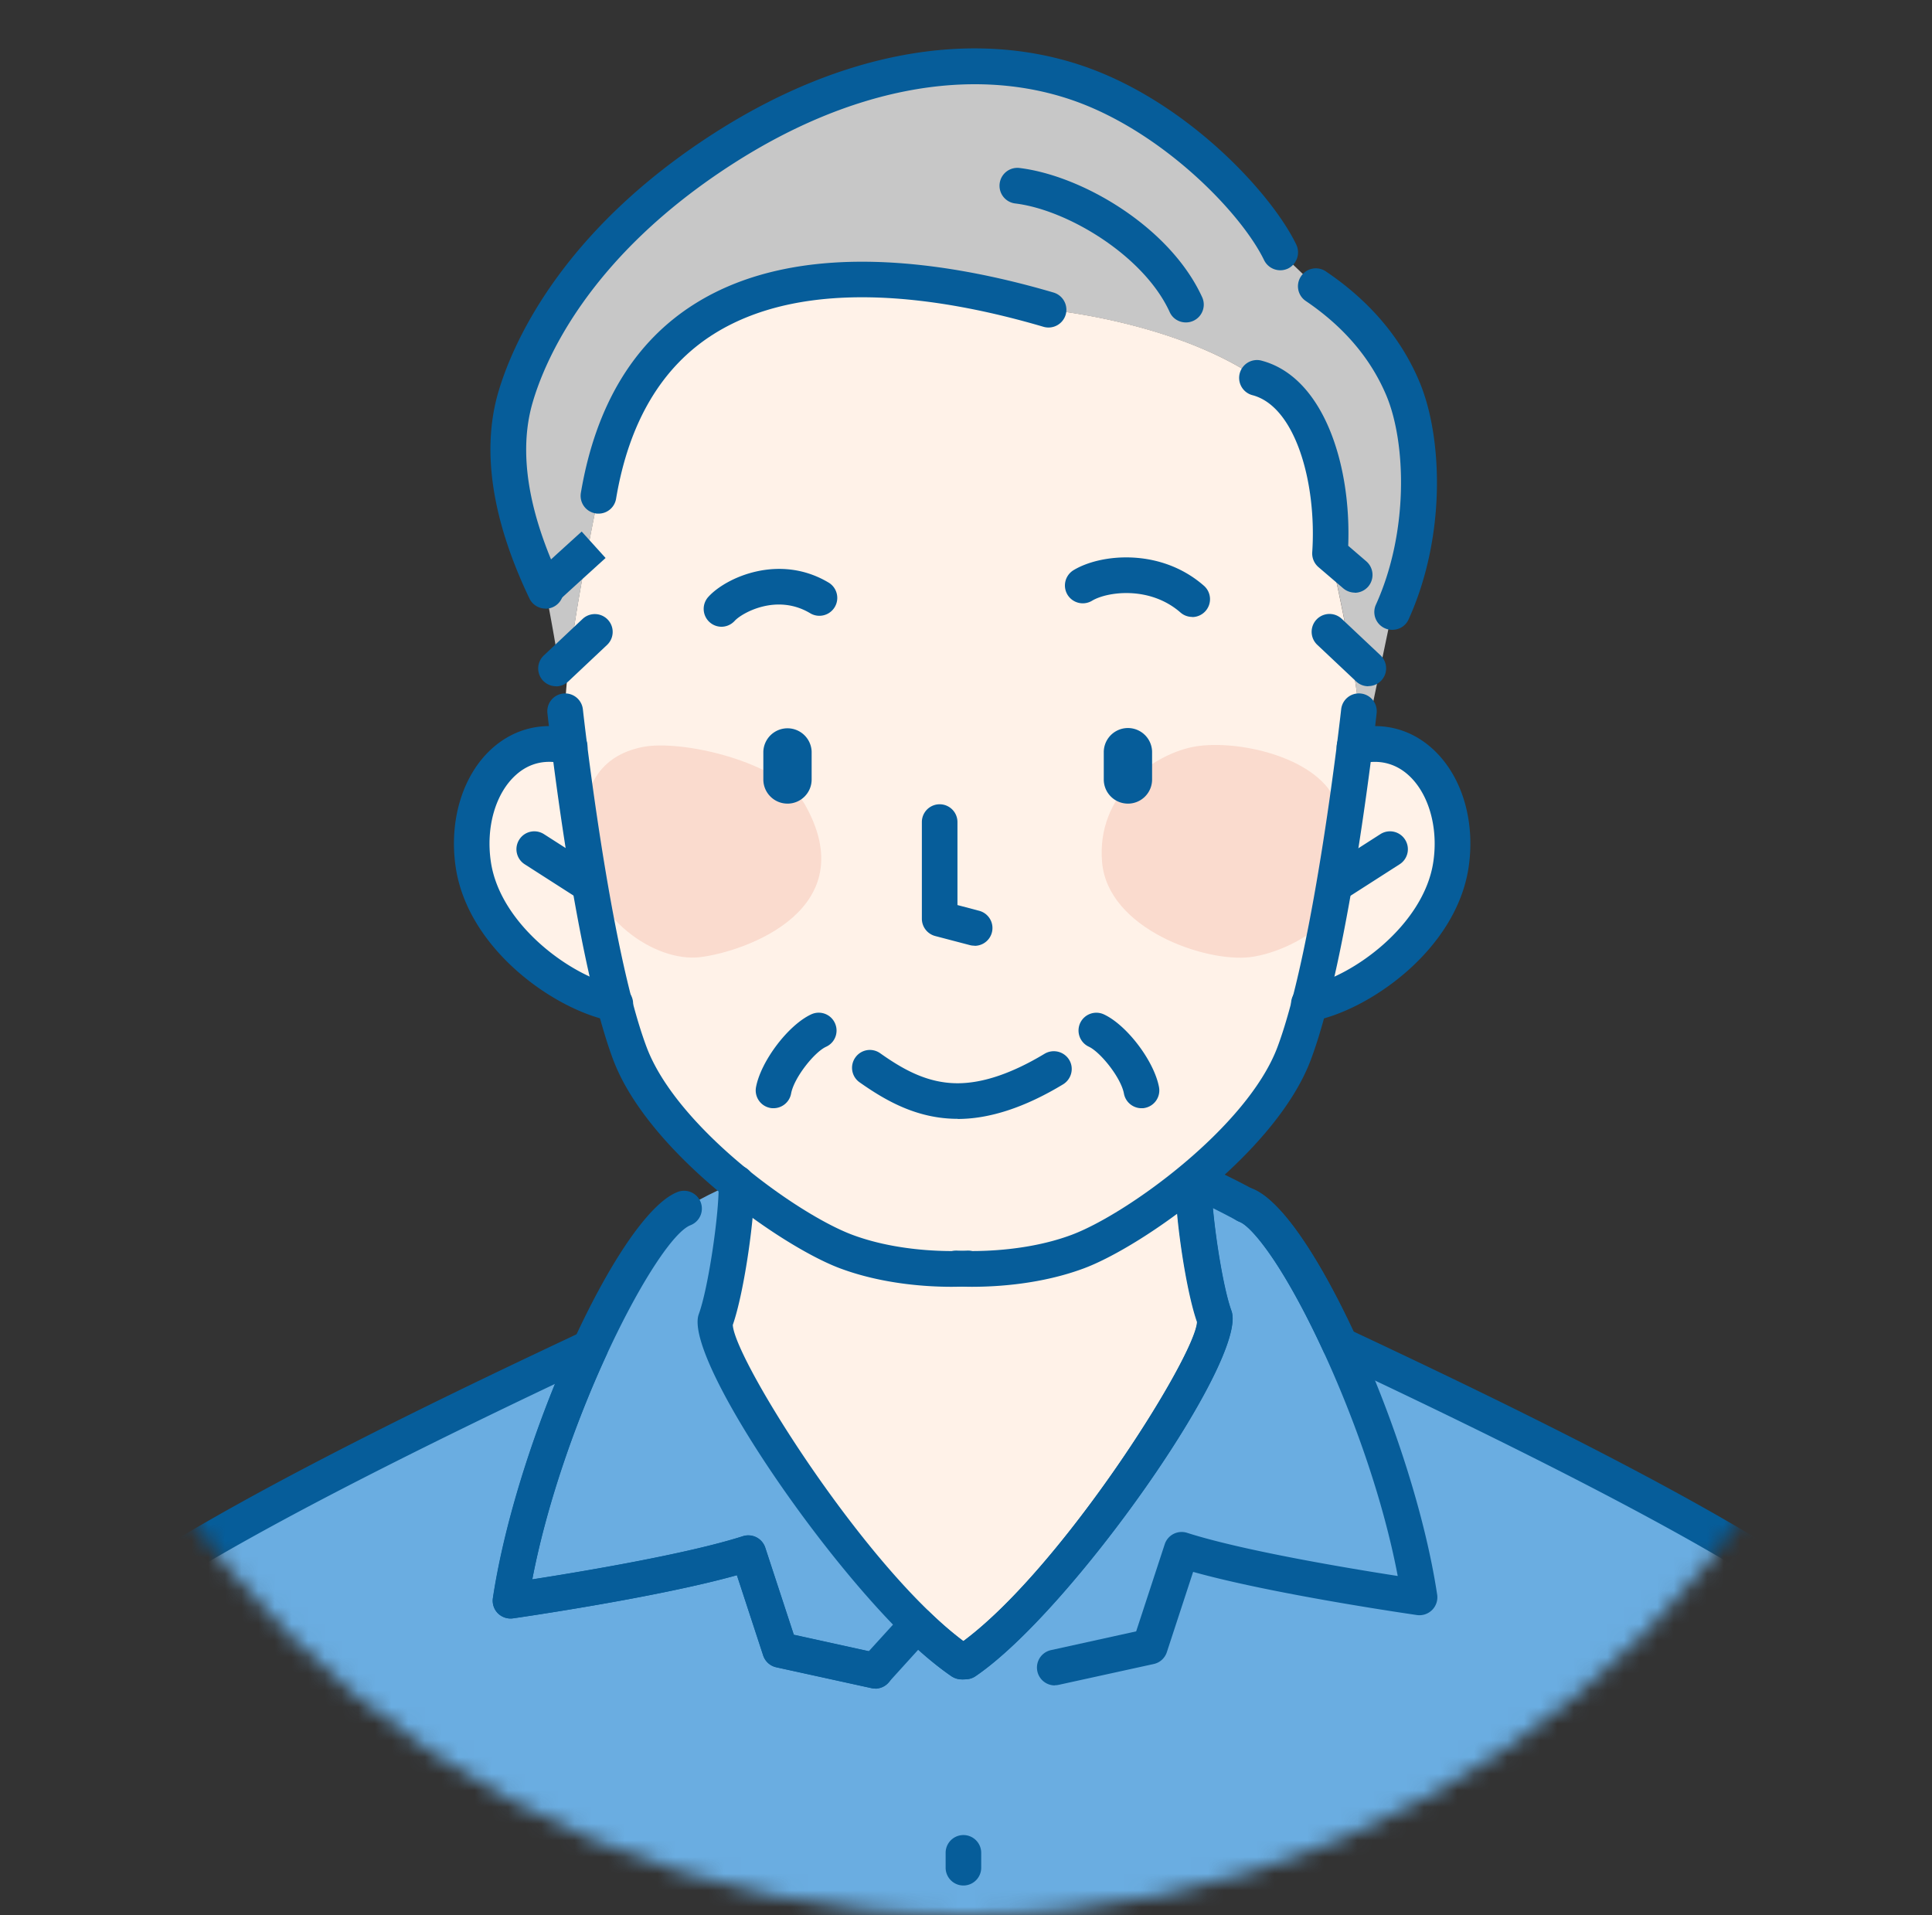
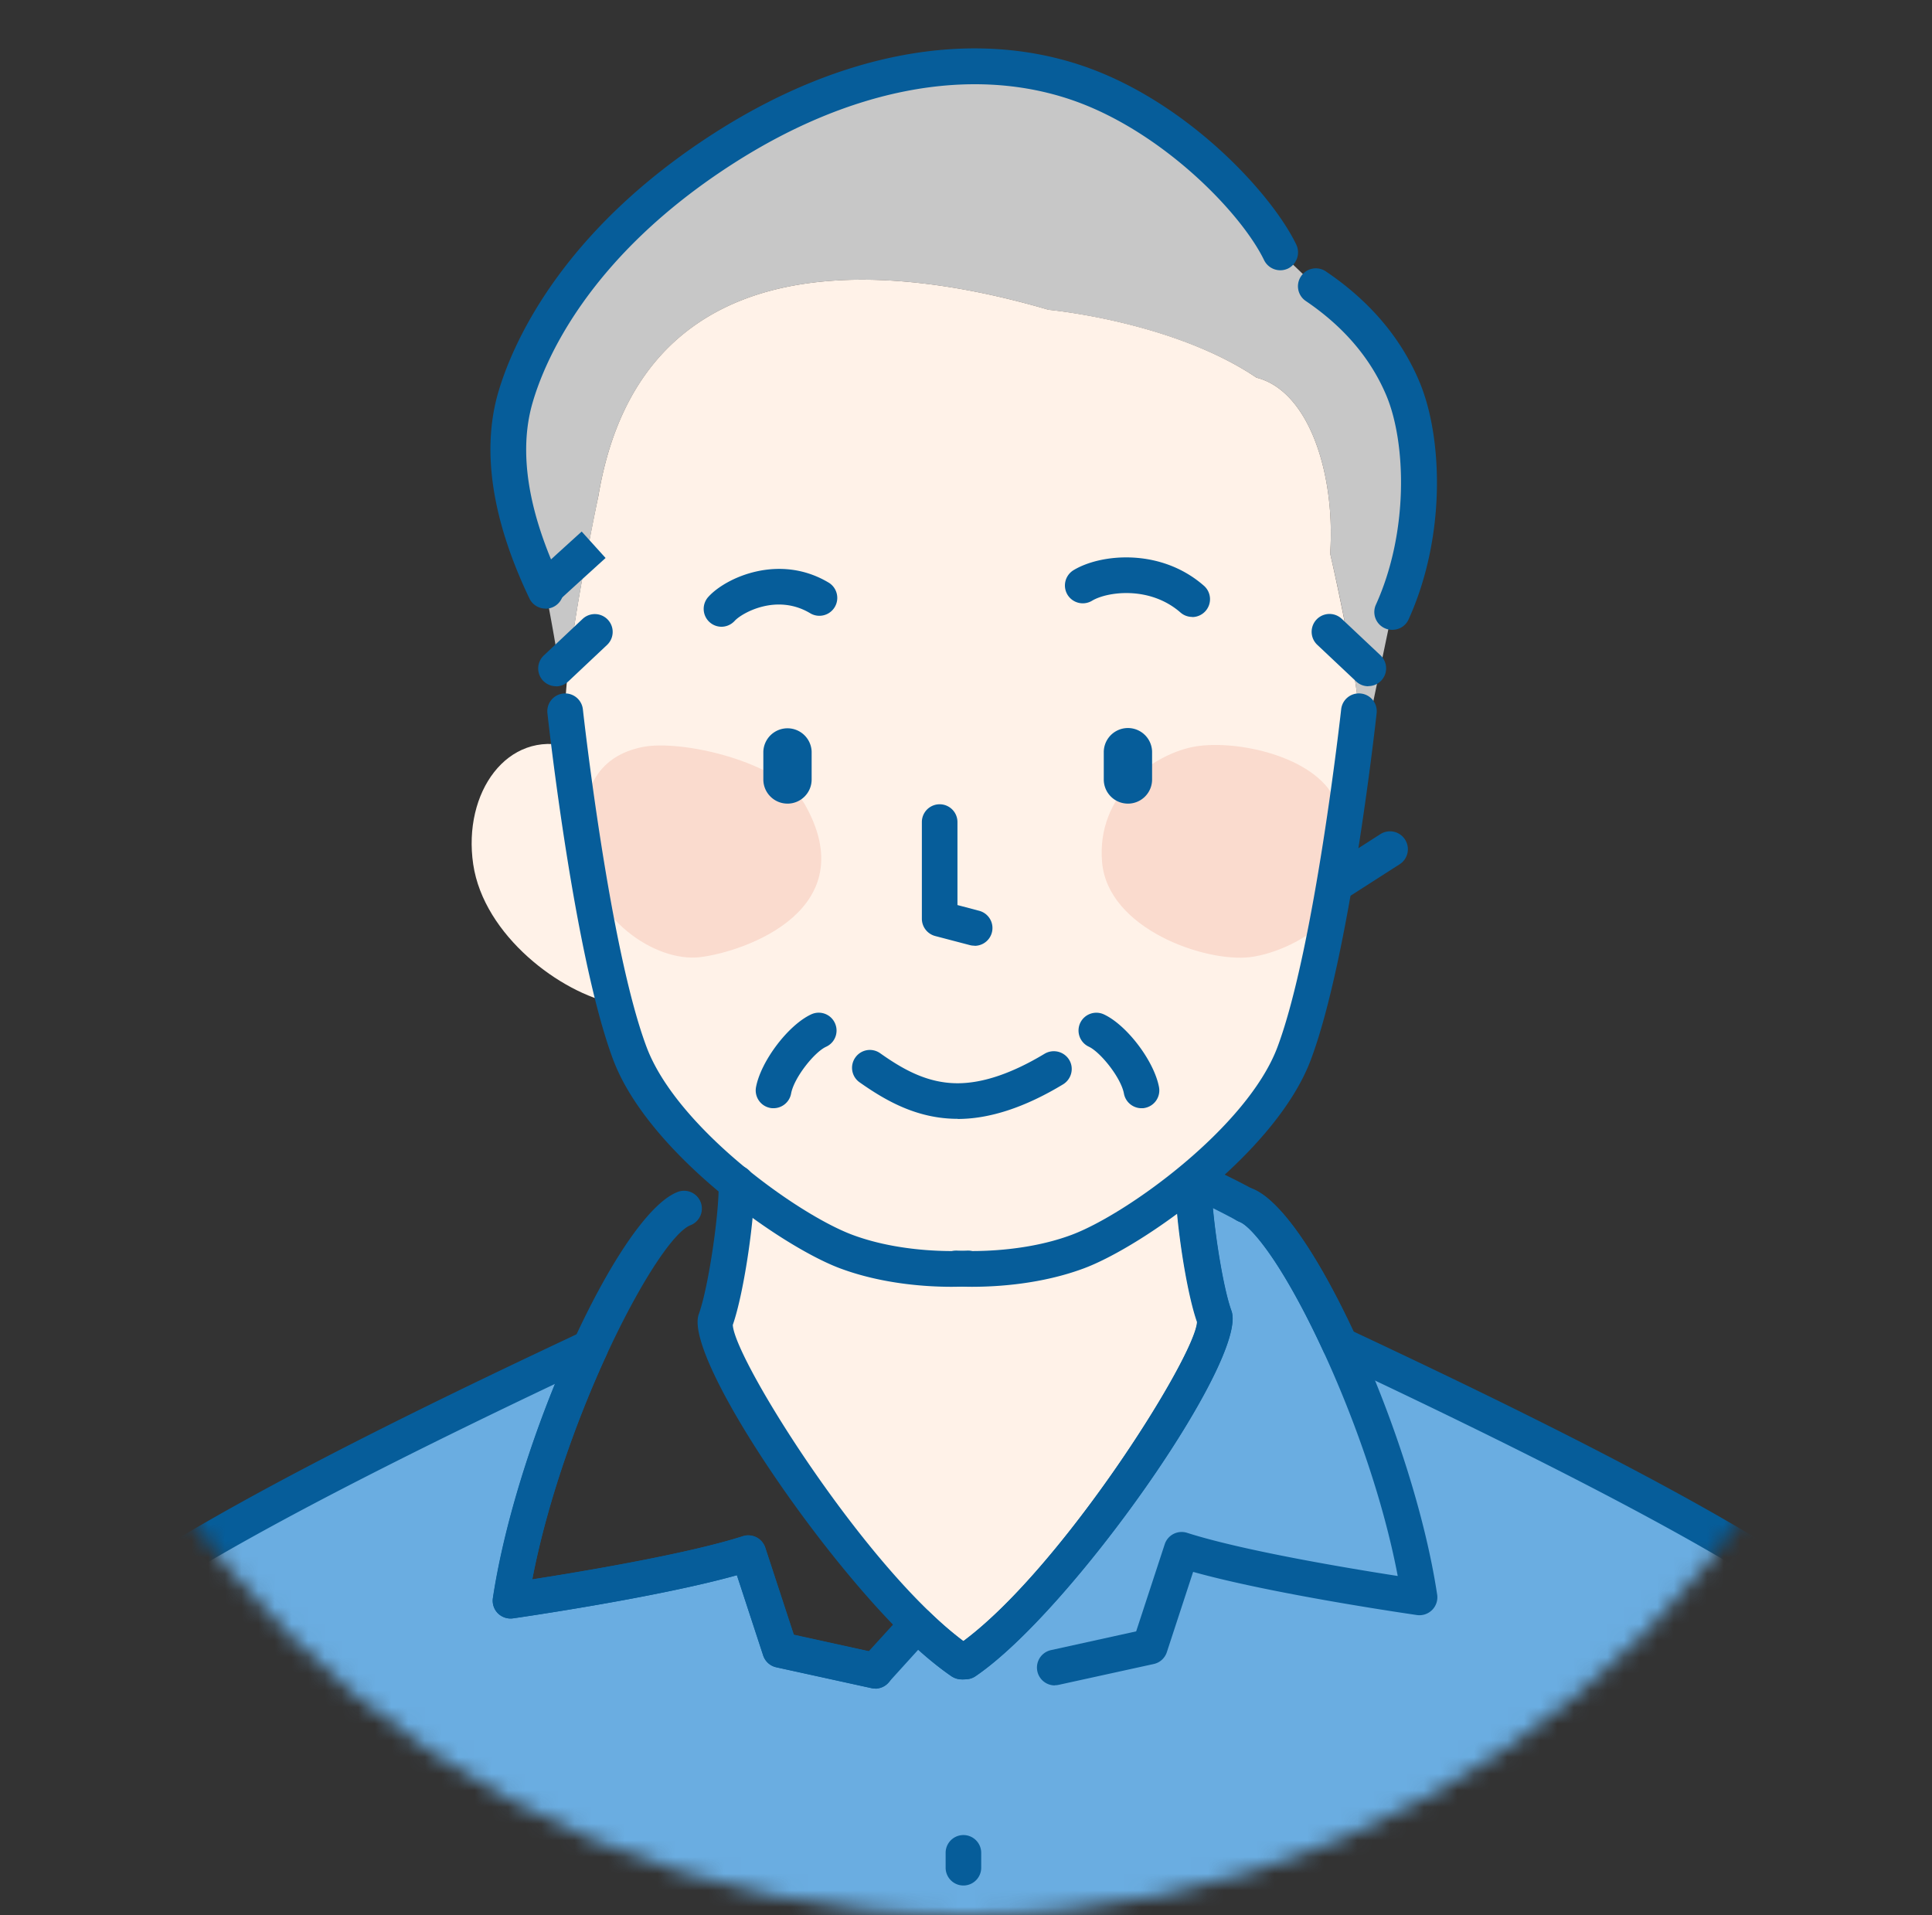
<svg xmlns="http://www.w3.org/2000/svg" width="116" height="115" fill="none">
  <rect width="100%" height="100%" fill="#333333" stroke="none" />
  <mask id="a" style="mask-type:alpha" maskUnits="userSpaceOnUse" x="0" y="0" width="116" height="115">
    <circle cx="58" cy="57.5" r="57.5" fill="#fff" />
  </mask>
  <g mask="url(#a)">
    <path d="M-3.924 119.004c1.26-10.029 3.38-16.08 8.913-21.334 5.533-5.261 27.409-15.306 30.462-16.781-2.105 4.568-4.042 10.284-4.791 15.21 0 0 9.75-1.403 14.278-2.853l1.905 5.811 5.708 1.252 2.52-2.774c.925.892 1.825 1.65 2.662 2.224h.224c6.202-4.21 15.633-18.847 14.964-20.68-.67-1.826-1.324-6.57-1.252-8.227 1.363.534 3.141 1.514 3.141 1.514 1.411.55 3.595 3.915 5.636 8.347 3.078 1.475 24.922 11.52 30.454 16.774 5.565 5.285 7.678 11.376 8.937 21.525" fill="#6AADE1" />
-     <path d="M81.913 44.718c3.412-.502 5.812 3.094 5.206 7.183-.63 4.281-5.27 7.733-8.49 8.355 1.299-4.99 2.271-11.95 2.71-15.41.191-.056.383-.096.574-.12v-.008Z" fill="#FFF2E8" />
    <path d="M81.068 39.114c-.518-2.973-1.204-5.875-1.204-5.875.32-4.68-1.22-9.75-4.424-10.563-5.023-3.38-12.485-4.074-12.485-4.074-11.057-3.245-24.554-3.5-27.026 11.169 0 0-.287 1.38-.653 3.284a259.97 259.97 0 0 0-2.424 2.209l-.16.08c-1.514-3.205-2.901-7.47-1.753-11.457 1.116-3.85 4.576-9.893 12.556-14.987 7.789-5.007 15.211-5.916 21.063-3.97 5.867 1.953 10.866 7.214 12.309 10.22l2.12 2.033c1.404.94 3.851 2.854 5.23 6.154 1.38 3.285 1.387 8.937-.638 13.394l-1.666 7.98c-.191.024-.382.072-.574.12.16-1.324.255-2.137.255-2.137a44.478 44.478 0 0 0-.526-3.588v.008Z" fill="#C7C7C7" />
    <path d="M81.068 39.114c.232 1.252.423 2.527.526 3.588 0 0-.095.813-.255 2.136-.438 3.46-1.41 10.42-2.71 15.41a30.426 30.426 0 0 1-.917 2.998c-.996 2.655-3.476 5.381-6.123 7.582-2.51 2.072-5.166 3.683-6.872 4.329-2.83 1.06-5.86 1.06-6.912 1.028-.988.04-4.081.056-6.983-1.028-1.643-.622-4.178-2.137-6.61-4.106 0 0-.023-.016-.031-.032-2.743-2.224-5.334-5.038-6.362-7.773a30.878 30.878 0 0 1-.917-2.99c-1.3-4.99-2.272-11.958-2.702-15.418-.168-1.323-.264-2.136-.264-2.136 0-.877.112-2.065.288-3.372.279-2.065.685-4.425 1.052-6.275.359-1.905.654-3.284.654-3.284C38.393 15.1 51.898 15.357 62.956 18.6c0 0 7.462.686 12.484 4.075 3.205.813 4.743 5.883 4.425 10.563 0 0 .677 2.91 1.203 5.875Z" fill="#FFF2E8" />
    <path d="M72.92 79.079c.67 1.834-8.76 16.47-14.963 20.68h-.223c-.845-.574-1.738-1.332-2.663-2.224-5.868-5.677-12.684-16.678-12.11-18.265.67-1.825 1.316-6.56 1.252-8.22 2.423 1.97 4.959 3.485 6.609 4.107 2.902 1.076 5.995 1.06 6.983 1.028 1.06.04 4.082.032 6.912-1.028 1.707-.646 4.361-2.249 6.873-4.33.023 0 .047 0 .08.025-.073 1.658.581 6.401 1.25 8.227Z" fill="#FFF2E8" />
-     <path d="M35.451 80.897c2.033-4.433 4.226-7.79 5.629-8.34 0 0 1.65-1.012 3.109-1.538 0 .016.024.024.032.032.064 1.658-.582 6.394-1.252 8.22-.574 1.586 6.25 12.595 12.11 18.264l-2.52 2.774-5.707-1.252-1.906-5.811c-4.52 1.45-14.278 2.854-14.278 2.854.75-4.927 2.687-10.643 4.791-15.211l-.008.008Z" fill="#6AADE1" />
    <path d="M34.2 44.838c.43 3.46 1.402 10.428 2.702 15.419-3.213-.622-7.853-4.074-8.49-8.363-.638-4.321 2.056-8.084 5.787-7.056Z" fill="#FFF2E8" />
    <path d="M35.284 33.047c-.359 1.85-.773 4.21-1.053 6.274l-.67.638a142.457 142.457 0 0 0-.804-4.496c-.024-.048-.048-.096-.064-.136l.16-.08c.7-.645 1.84-1.682 2.423-2.208l.008.008Z" fill="#C7C7C7" />
    <path d="M80.024 47.748c-1.435-2.48-6.123-3.388-8.475-2.886-2.351.502-5.716 2.854-5.38 6.888.334 4.034 6.218 6.051 8.904 5.716 2.687-.334 8.642-3.332 4.943-9.726l.008.008ZM48.278 48.226c-1.435-2.48-7.398-3.866-9.75-3.364-2.352.502-3.826 2.2-3.492 6.234.335 4.034 4.33 6.713 7.024 6.37 2.687-.335 9.917-2.854 6.218-9.248v.008Z" fill="#FADBCE" />
    <path d="M57.128 77.261c-1.443 0-4.122-.151-6.689-1.108-3.524-1.316-11.52-6.928-13.625-12.532-2.328-6.21-3.882-20.21-3.946-20.8a1.068 1.068 0 0 1 .949-1.18 1.072 1.072 0 0 1 1.18.949c.016.143 1.586 14.326 3.826 20.281 1.802 4.807 9.033 10.03 12.365 11.273 3.237 1.204 6.817.949 6.848.949a1.062 1.062 0 0 1 1.148.988 1.066 1.066 0 0 1-.988 1.148c-.048 0-.447.032-1.076.032h.008Z" fill="#065D9A" />
-     <path d="M36.966 61.333c-.064 0-.128 0-.192-.016-3.38-.614-8.681-4.273-9.415-9.264-.415-2.83.438-5.572 2.224-7.15 1.372-1.205 3.11-1.595 4.911-1.093.574.16.901.75.742 1.323-.16.574-.75.91-1.324.742-1.092-.303-2.104-.088-2.918.638-1.235 1.092-1.833 3.14-1.522 5.23.558 3.81 4.926 6.967 7.677 7.47a1.07 1.07 0 0 1-.191 2.12h.008Z" fill="#065D9A" />
-     <path d="M35.276 54.11c-.2 0-.399-.056-.574-.168l-3.197-2.049a1.071 1.071 0 0 1-.327-1.483c.32-.502.98-.645 1.483-.326l3.197 2.048a1.071 1.071 0 0 1-.574 1.977h-.008ZM35.93 30.839c-.056 0-.12 0-.176-.016a1.068 1.068 0 0 1-.877-1.236c.885-5.237 3.19-9.064 6.864-11.36 6.282-3.93 15.172-2.527 21.517-.662.566.168.893.765.726 1.332a1.075 1.075 0 0 1-1.331.725c-5.932-1.746-14.175-3.085-19.78.423-3.125 1.96-5.11 5.285-5.883 9.901a1.068 1.068 0 0 1-1.052.893h-.008ZM71.198 19.359c-.406 0-.797-.231-.972-.63-1.539-3.364-6.115-6.13-9.272-6.513a1.07 1.07 0 0 1-.933-1.196 1.07 1.07 0 0 1 1.196-.933c3.779.463 9.04 3.556 10.962 7.757a1.07 1.07 0 0 1-.973 1.515h-.008ZM81.347 35.582a1.08 1.08 0 0 1-.693-.255l-1.491-1.276a1.08 1.08 0 0 1-.375-.885c.28-4.13-.996-8.793-3.62-9.447a1.073 1.073 0 0 1 .52-2.08c3.754.94 5.452 6.218 5.26 11.129l1.085.933a1.08 1.08 0 0 1 .12 1.514c-.216.247-.51.375-.814.375l.008-.008Z" fill="#065D9A" />
    <path d="M32.748 36.539c-.398 0-.78-.223-.964-.614-2.248-4.711-2.878-8.873-1.874-12.349.782-2.686 3.604-9.583 13.003-15.602 7.55-4.83 15.355-6.266 21.987-4.057 6.282 2.096 11.433 7.661 12.931 10.77a1.084 1.084 0 0 1-.494 1.435 1.084 1.084 0 0 1-1.435-.494c-1.395-2.886-6.234-7.853-11.68-9.67C58.22 3.956 51.062 5.32 44.07 9.792c-8.785 5.62-11.384 11.935-12.094 14.39-.86 2.966-.271 6.609 1.746 10.834a1.068 1.068 0 0 1-.965 1.531l-.008-.008ZM83.587 37.815a1.068 1.068 0 0 1-.973-1.515c1.986-4.385 1.802-9.734.63-12.54-.94-2.24-2.567-4.146-4.839-5.685a1.067 1.067 0 0 1-.287-1.49 1.068 1.068 0 0 1 1.491-.288c2.623 1.77 4.52 4.003 5.62 6.633 1.388 3.309 1.61 9.264-.653 14.255-.176.398-.566.63-.98.63h-.009Z" fill="#065D9A" />
    <path d="M32.86 36.324a1.07 1.07 0 0 1-.79-.343 1.079 1.079 0 0 1 .057-1.515c.972-.9 2.798-2.551 2.798-2.551l1.435 1.587s-1.81 1.642-2.782 2.535c-.208.191-.47.287-.726.287h.008ZM33.386 41.203c-.287 0-.566-.112-.781-.335a1.071 1.071 0 0 1 .048-1.515l2.328-2.192a1.071 1.071 0 1 1 1.467 1.562l-2.328 2.193c-.207.19-.47.295-.734.295v-.008ZM58.403 77.261c-.63 0-1.028-.032-1.076-.032a1.07 1.07 0 1 1 .16-2.137c.031 0 3.619.256 6.848-.948C67.667 72.9 74.898 67.67 76.7 62.87c2.232-5.955 3.81-20.138 3.826-20.281.064-.59.59-1.013 1.18-.949.59.064 1.013.59.949 1.18-.064.59-1.619 14.597-3.947 20.8-2.096 5.604-10.1 11.217-13.624 12.532-2.567.957-5.246 1.108-6.689 1.108h.008Z" fill="#065D9A" />
-     <path d="M78.573 61.333a1.07 1.07 0 0 1-.191-2.12c2.758-.503 7.119-3.66 7.677-7.47.311-2.09-.295-4.146-1.523-5.23-.813-.718-1.825-.941-2.917-.638a1.078 1.078 0 0 1-1.324-.742 1.075 1.075 0 0 1 .742-1.323c1.801-.502 3.547-.112 4.91 1.092 1.794 1.579 2.647 4.321 2.233 7.151-.734 4.999-6.035 8.65-9.416 9.264-.063.016-.127.016-.19.016Z" fill="#065D9A" />
    <path d="M80.255 54.11c-.35 0-.701-.176-.9-.495a1.071 1.071 0 0 1 .326-1.483l3.197-2.048a1.071 1.071 0 0 1 1.483.326 1.071 1.071 0 0 1-.327 1.483l-3.197 2.05a1.088 1.088 0 0 1-.574.166h-.008ZM82.153 41.203a1.05 1.05 0 0 1-.734-.295l-2.328-2.193a1.071 1.071 0 1 1 1.467-1.562l2.328 2.192c.43.407.455 1.084.048 1.515a1.062 1.062 0 0 1-.781.335v.008ZM57.734 100.835c-.208 0-.415-.063-.598-.183-5.716-3.874-16.216-18.918-15.18-21.748.599-1.642 1.252-6.274 1.188-7.829a1.076 1.076 0 0 1 1.029-1.116 1.076 1.076 0 0 1 1.116 1.028c.072 1.802-.59 6.562-1.291 8.563.095 2.096 8.37 15.274 14.342 19.332.486.335.613.997.287 1.491-.208.303-.543.47-.885.47l-.008-.008Z" fill="#065D9A" />
    <path d="M52.551 101.385c-.08 0-.151-.008-.23-.024l-5.709-1.251a1.065 1.065 0 0 1-.79-.71l-1.578-4.823c-4.815 1.347-13.058 2.535-13.433 2.59a1.084 1.084 0 0 1-.917-.302c-.239-.24-.35-.582-.303-.917 1.443-9.559 7.558-23.008 11.09-24.379a1.07 1.07 0 0 1 .781 1.993c-2.009.781-7.661 11.592-9.503 21.262 2.878-.446 9.288-1.515 12.644-2.591a1.073 1.073 0 0 1 1.347.686l1.714 5.23 5.11 1.123a1.072 1.072 0 0 1-.223 2.12v-.007ZM4.08 119.004c-1.81-3.508-3.324-6.458-3.356-6.514a1.071 1.071 0 1 1 1.905-.98c.032.064 1.834 3.579 3.859 7.494M57.957 100.835a1.072 1.072 0 0 1-.598-1.961c6.027-4.09 14.422-17.404 14.533-19.524-.701-2.01-1.363-6.76-1.283-8.562a1.076 1.076 0 0 1 1.116-1.029c.59.024 1.052.526 1.028 1.116-.064 1.563.59 6.187 1.188 7.829 1.037 2.846-9.59 18.017-15.37 21.94-.184.127-.39.183-.598.183l-.016.008Z" fill="#065D9A" />
    <path d="M63.33 101.194a1.072 1.072 0 0 1-.223-2.12l5.11-1.125 1.714-5.23a1.07 1.07 0 0 1 1.347-.685c3.357 1.076 9.766 2.144 12.644 2.59-1.841-9.67-7.494-20.48-9.503-21.261a1.07 1.07 0 0 1 .782-1.993c3.531 1.379 9.646 14.82 11.089 24.379a1.076 1.076 0 0 1-1.22 1.22c-.374-.056-8.61-1.244-13.433-2.591L70.058 99.2c-.12.359-.414.63-.789.71l-5.708 1.251c-.08.016-.151.024-.231.024v.008ZM109.29 119.004c2.065-3.994 3.922-7.621 3.954-7.685a1.072 1.072 0 0 1 1.906.98c-.032.056-1.603 3.118-3.452 6.705M58.515 56.78a1.05 1.05 0 0 1-.271-.031l-2.097-.55a1.074 1.074 0 0 1-.797-1.037v-5.804a1.068 1.068 0 0 1 2.137 0v4.983l1.3.343a1.069 1.069 0 0 1-.272 2.104v-.007ZM47.282 48.25c-.805 0-1.45-.653-1.45-1.45v-1.675a1.451 1.451 0 0 1 2.9 0V46.8c0 .806-.653 1.451-1.45 1.451ZM67.722 48.25c-.805 0-1.45-.653-1.45-1.45v-1.675a1.451 1.451 0 0 1 2.901 0V46.8c0 .806-.653 1.451-1.45 1.451ZM57.495 67.176c-2.448 0-4.345-1.108-5.884-2.192a1.065 1.065 0 0 1-.255-1.49 1.065 1.065 0 0 1 1.491-.256c1.323.933 2.798 1.802 4.648 1.802 1.523 0 3.276-.598 5.222-1.77a1.081 1.081 0 0 1 1.475.359c.31.502.143 1.164-.36 1.474-2.28 1.38-4.408 2.081-6.33 2.081l-.007-.008ZM71.581 37.041c-.247 0-.502-.088-.701-.263-1.85-1.618-4.409-1.252-5.31-.71a1.076 1.076 0 0 1-1.475-.358 1.076 1.076 0 0 1 .36-1.475c1.61-.98 5.213-1.355 7.828.932a1.073 1.073 0 0 1-.702 1.882v-.008ZM43.32 37.631a1.072 1.072 0 0 1-.79-1.794c1.069-1.18 4.298-2.63 7.255-.837a1.074 1.074 0 0 1-1.116 1.834c-2.033-1.236-4.145-.016-4.56.446-.215.231-.502.351-.797.351h.008ZM46.445 66.538c-.064 0-.135 0-.2-.016a1.07 1.07 0 0 1-.852-1.251c.295-1.563 1.937-3.731 3.316-4.369a1.067 1.067 0 0 1 1.42.526 1.067 1.067 0 0 1-.527 1.42c-.701.318-1.93 1.857-2.104 2.814-.096.518-.55.876-1.053.876ZM68.536 66.539c-.503 0-.957-.36-1.053-.877-.175-.957-1.41-2.488-2.104-2.815a1.073 1.073 0 0 1-.526-1.419 1.073 1.073 0 0 1 1.419-.526c1.379.638 3.021 2.798 3.316 4.37a1.07 1.07 0 0 1-.853 1.25c-.064.017-.136.017-.2.017ZM57.845 113.208c-.59 0-1.068-.478-1.068-1.068v-.893a1.068 1.068 0 0 1 2.136 0v.893c0 .59-.478 1.068-1.068 1.068Z" fill="#065D9A" />
    <path d="M119.821 120.072c-.534 0-.996-.398-1.06-.941-1.315-10.627-3.572-16.088-8.61-20.879-3.253-3.093-12.979-8.466-28.907-15.984-.558-.263-.989-.47-1.268-.598a1.11 1.11 0 0 1-.51-.518c-2.392-5.206-4.329-7.51-5.046-7.797-.04-.016-.088-.04-.128-.056-.008 0-.67-.367-1.475-.765.183 2.033.662 4.942 1.116 6.17 1.037 2.854-9.598 18.017-15.37 21.94-.176.119-.39.183-.606.183h-.223c-.216 0-.423-.064-.606-.183a20.165 20.165 0 0 1-2.001-1.587l-1.786 1.969a1.064 1.064 0 0 1-1.02.327l-5.709-1.251a1.078 1.078 0 0 1-.789-.71l-1.578-4.815c-4.816 1.347-13.059 2.535-13.434 2.59a1.084 1.084 0 0 1-.916-.302c-.24-.24-.351-.582-.295-.917.582-3.81 1.937-8.458 3.73-12.86-15.163 7.2-24.442 12.366-27.607 15.371-5.015 4.768-7.263 10.181-8.586 20.688a1.07 1.07 0 0 1-1.196.933 1.07 1.07 0 0 1-.933-1.196c1.164-9.248 3.117-16.151 9.232-21.971C9.382 92.026 27.662 83.4 33.665 80.562a87.84 87.84 0 0 0 1.308-.622c.407-.2.893-.112 1.22.2.319.318.414.804.223 1.211-2.033 4.417-3.66 9.343-4.457 13.481 2.878-.446 9.288-1.515 12.636-2.59a1.073 1.073 0 0 1 1.348.685l1.714 5.23 4.504.988 2.105-2.312a1.06 1.06 0 0 1 .757-.35c.287-.009.574.095.781.302a21.47 21.47 0 0 0 2.033 1.762c5.98-4.448 13.928-17.1 14.031-19.173-.701-1.993-1.363-6.745-1.283-8.554.016-.343.2-.662.486-.853a1.07 1.07 0 0 1 .98-.096c1.292.51 2.895 1.371 3.213 1.547 2.153.924 4.609 5.564 5.98 8.514.247.12.55.263.909.43 6.01 2.839 24.315 11.473 29.473 16.367 6.17 5.868 8.068 12.573 9.256 22.163a1.07 1.07 0 0 1-.933 1.196c-.048 0-.088.008-.136.008l.008-.024Z" fill="#065D9A" />
  </g>
</svg>